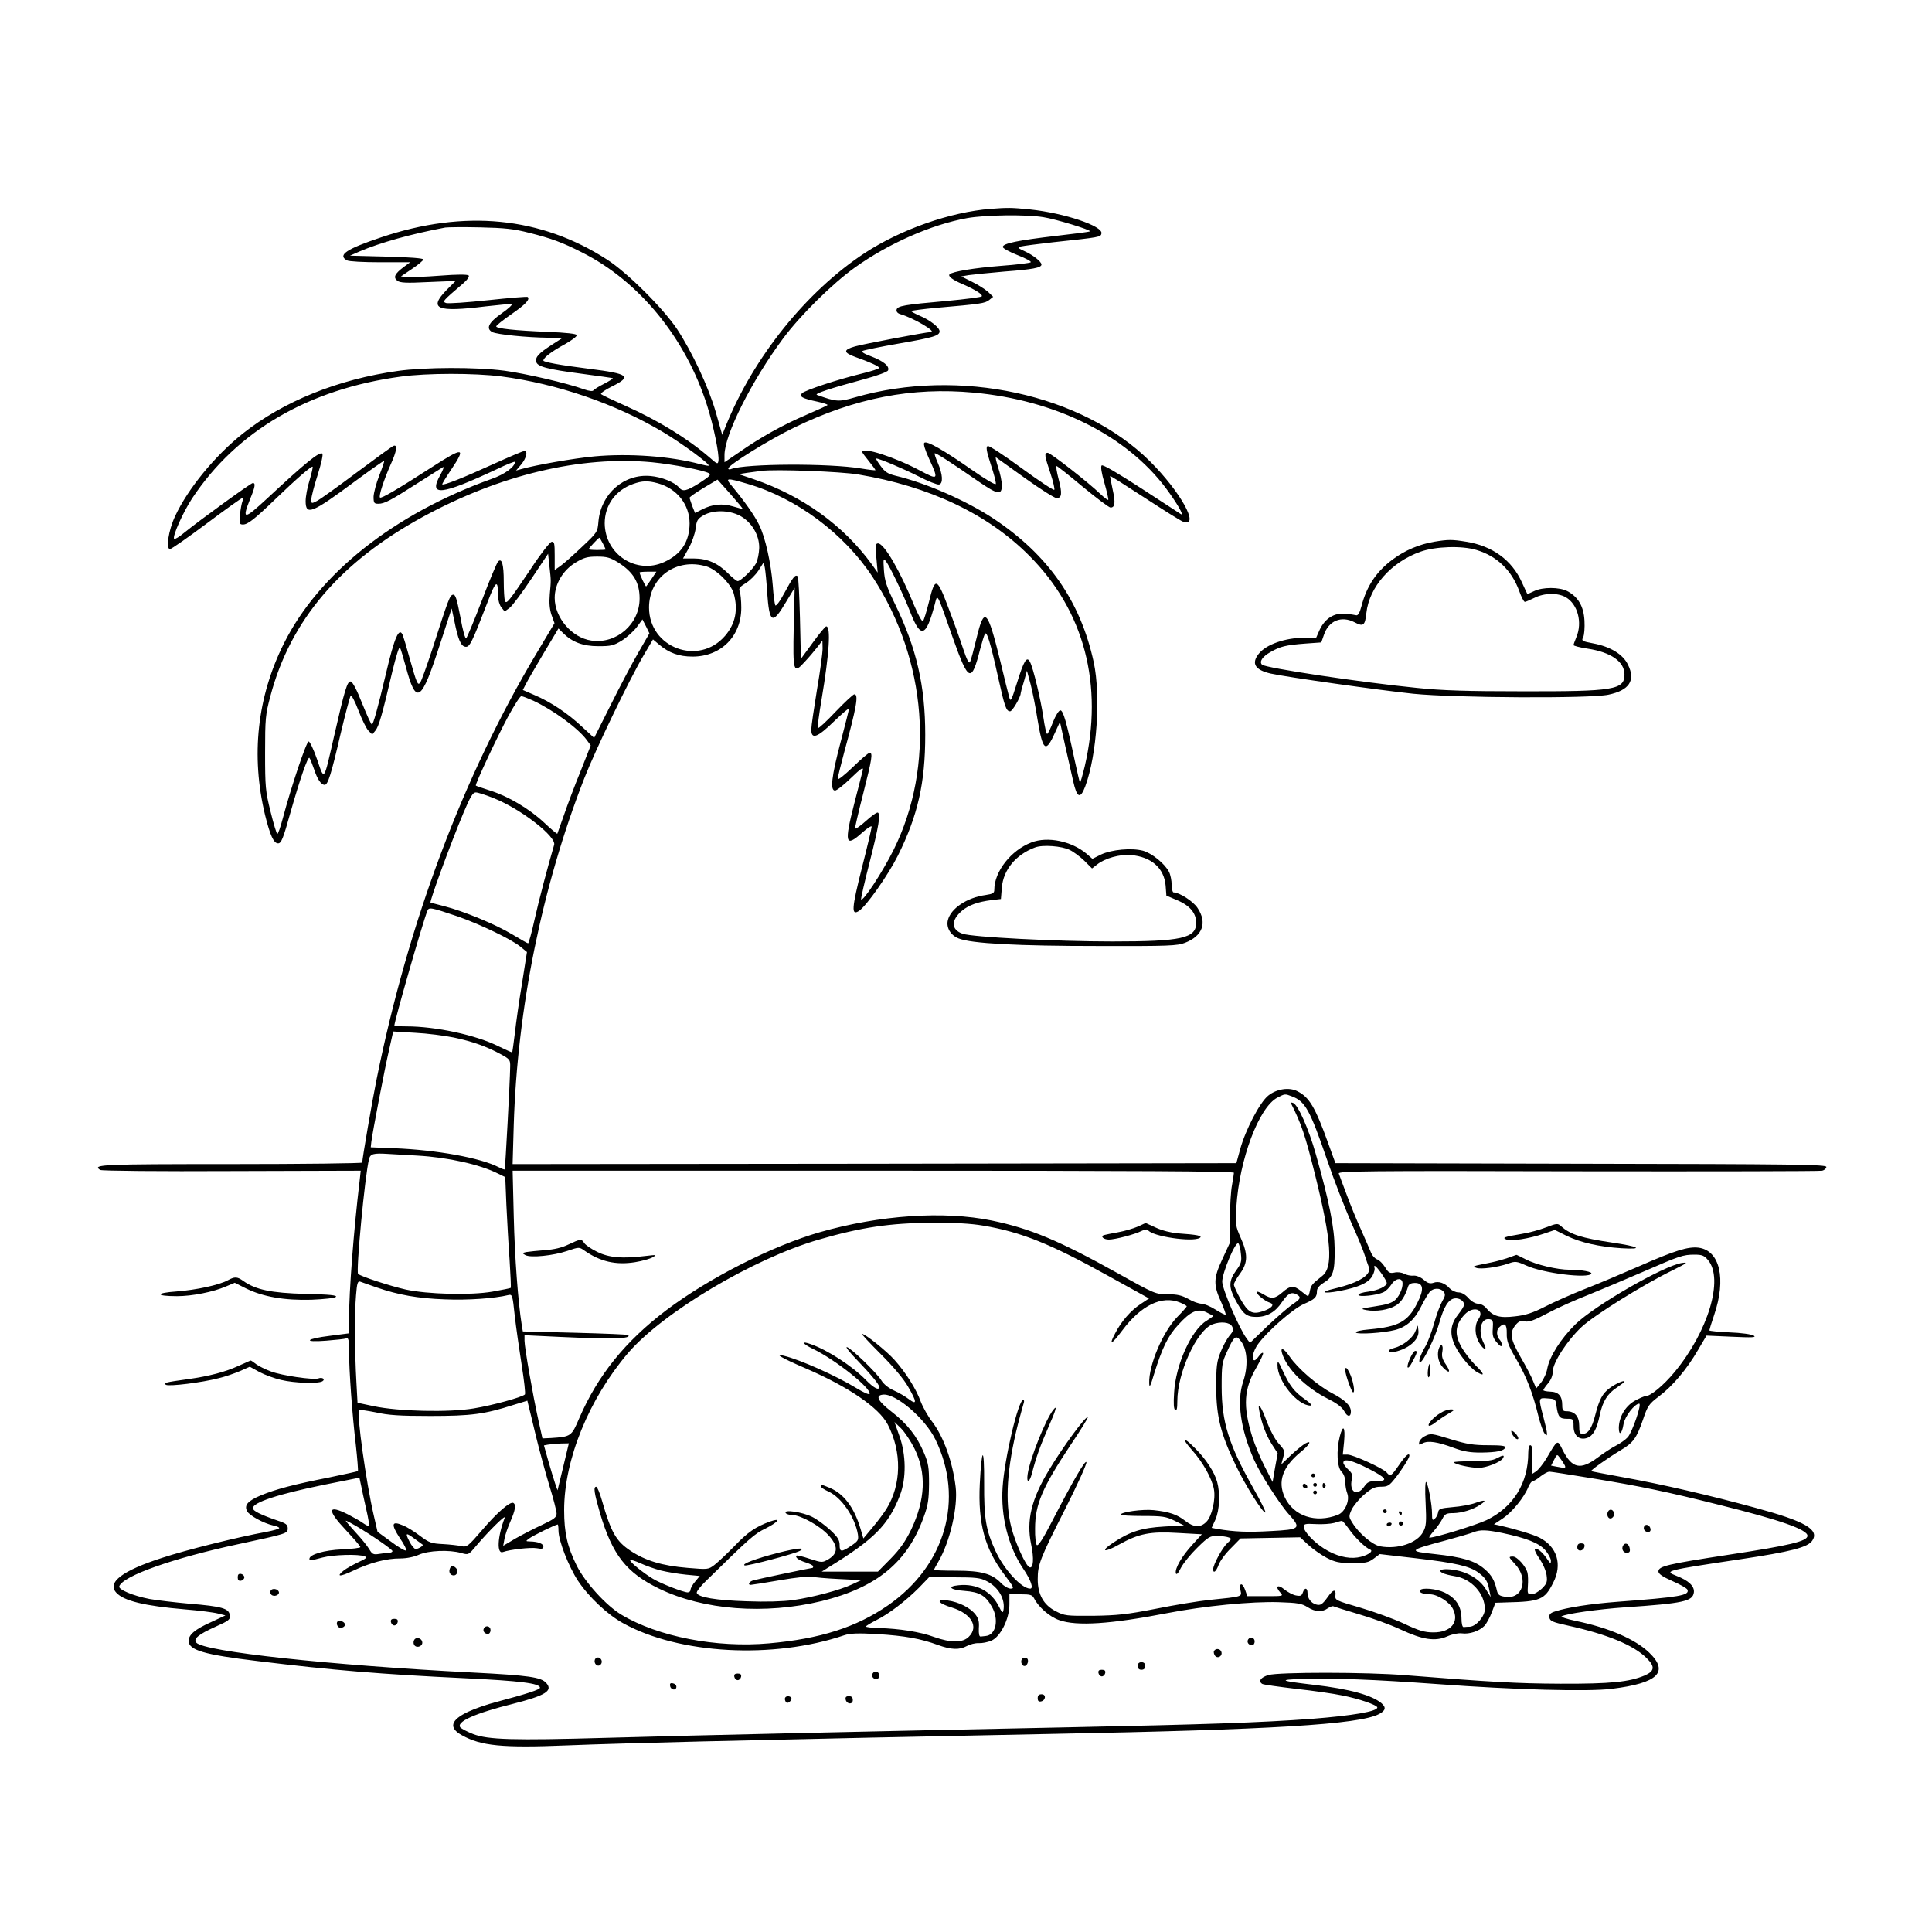
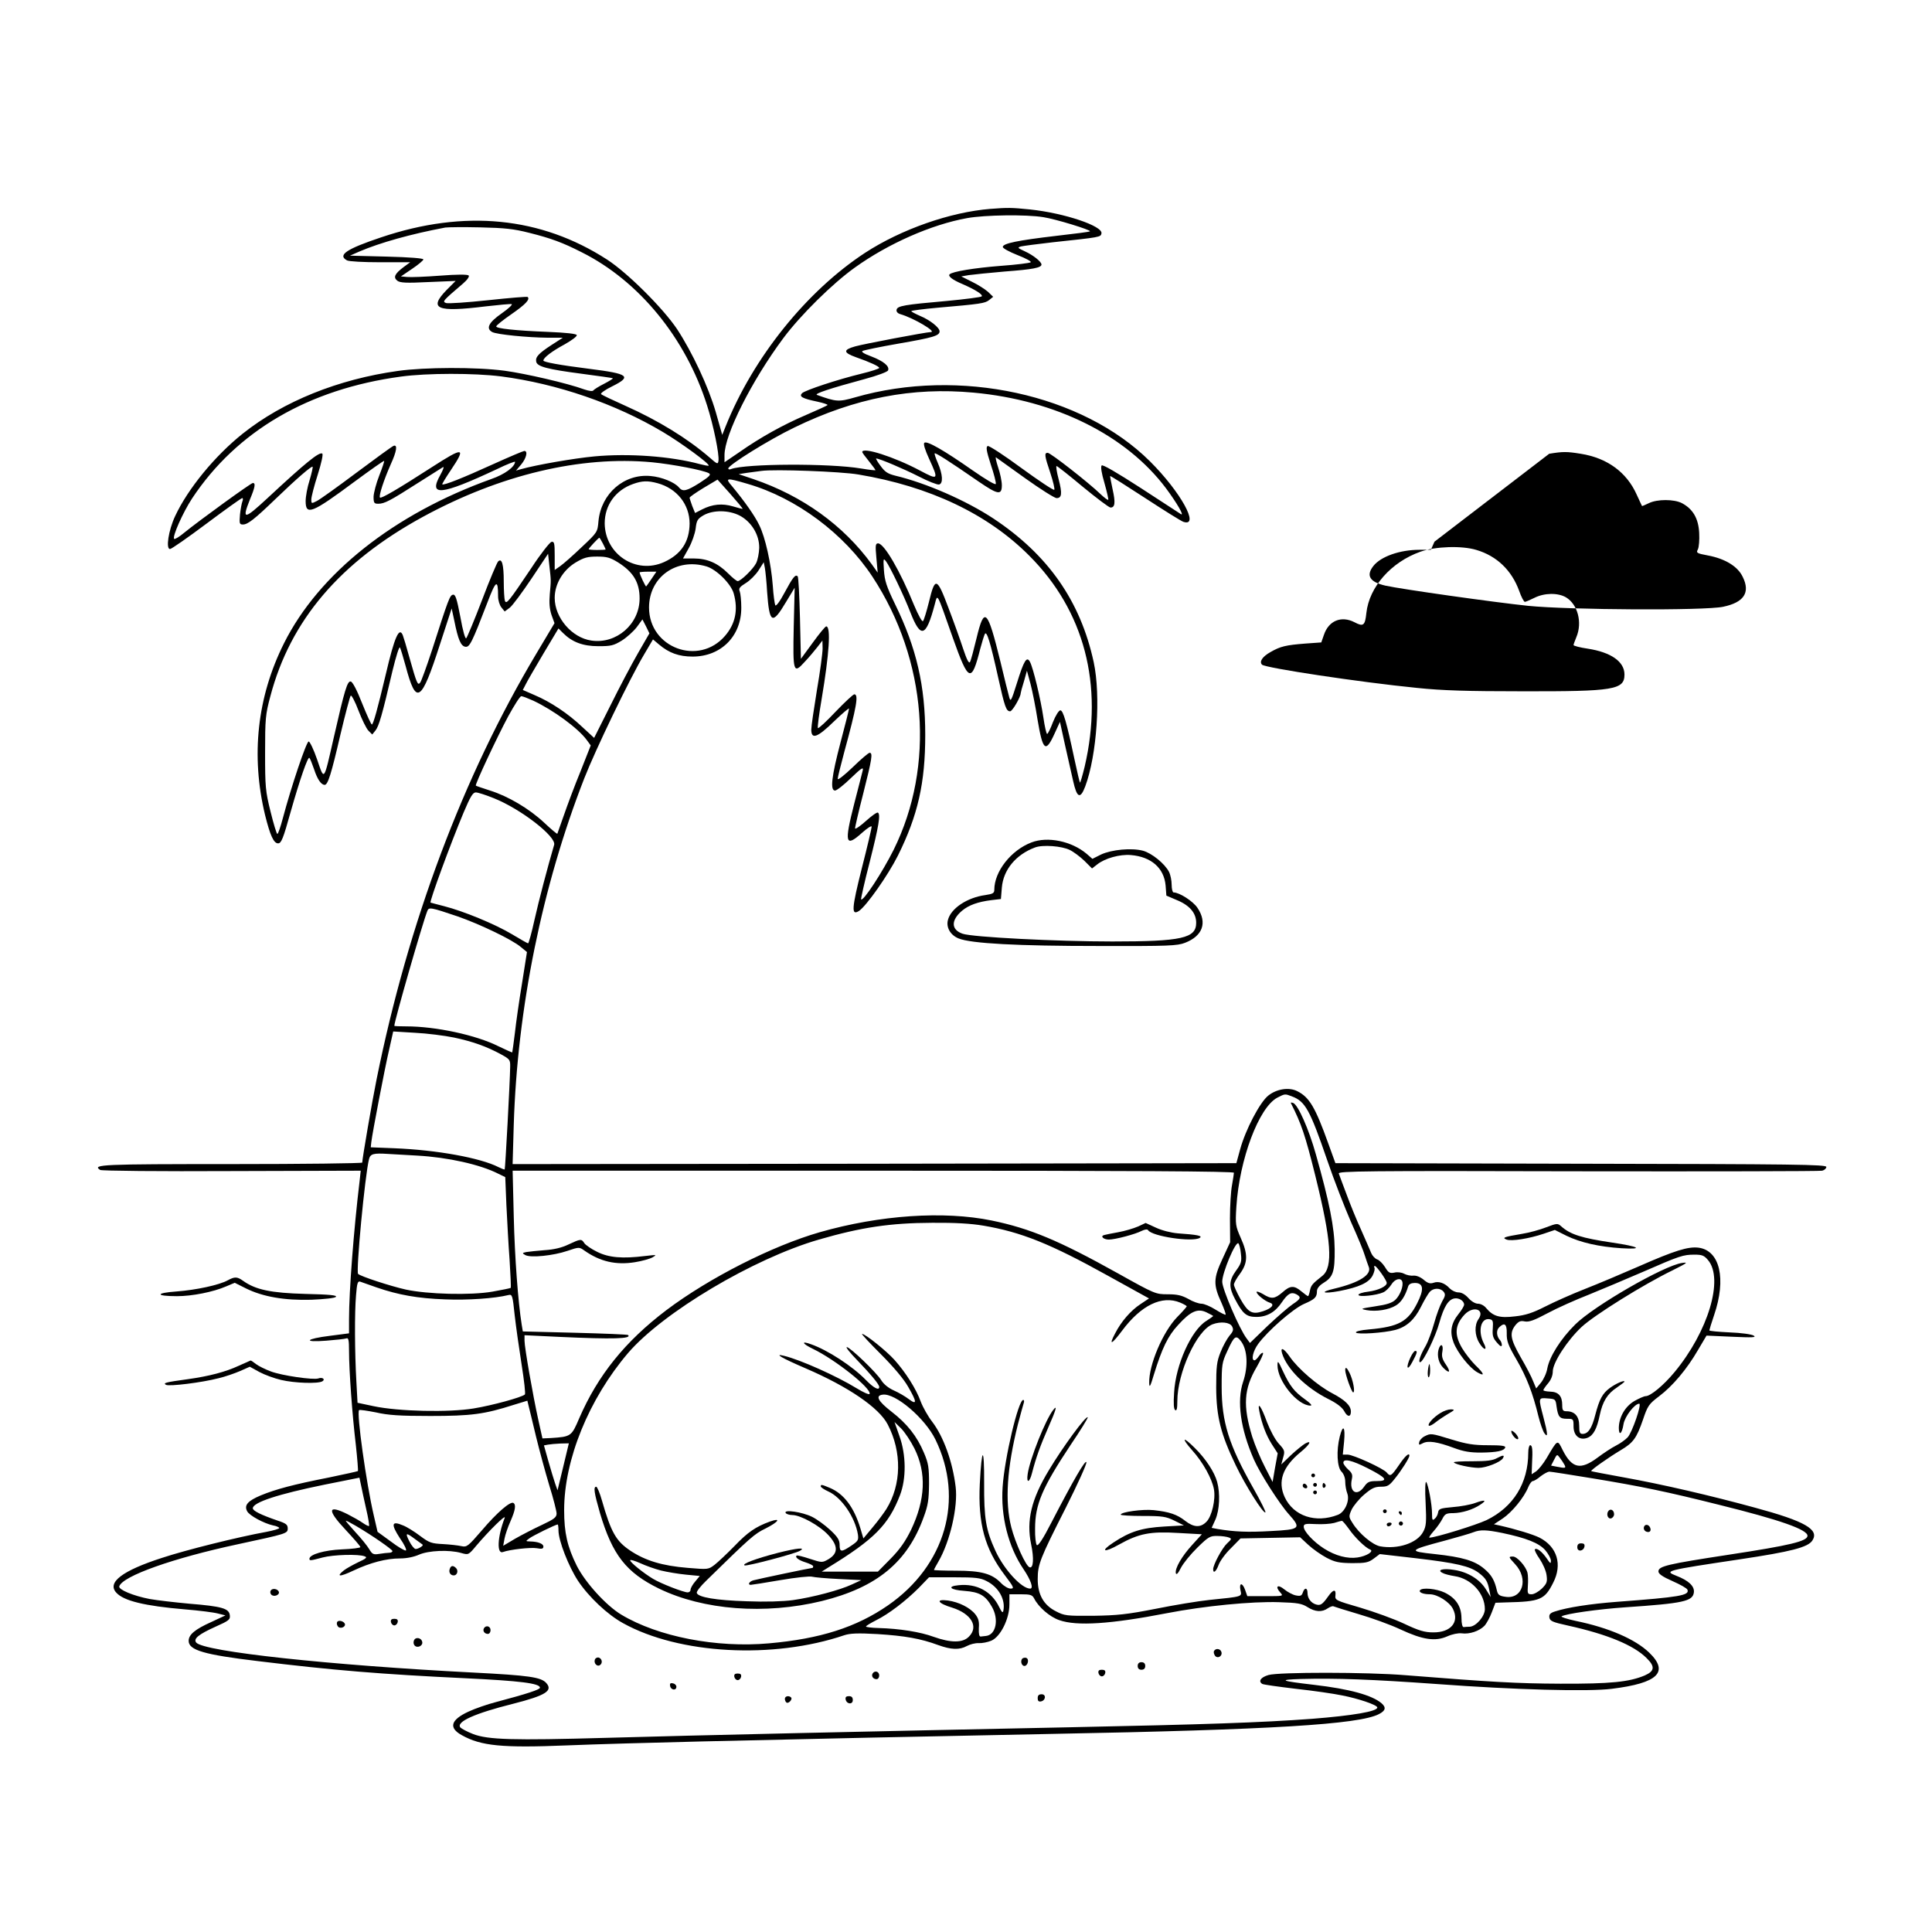
<svg xmlns="http://www.w3.org/2000/svg" version="1.0" width="1024pt" height="1024pt" viewBox="0 0 1024 1024" preserveAspectRatio="xMidYMid meet">
  <g transform="translate(0,1024) scale(0.1,-0.1)" fill="#000000" stroke="none">
    <path d="M5250 9133 c-213 -17 -473 -108 -665 -233 -310 -203 -593 -555 -739 -920 l-18 -45 -34 120 c-39 135 -125 318 -205 440 -74 111 -263 299 -371 369 -351 227 -756 267 -1198 118 -185 -62 -232 -94 -181 -122 11 -6 88 -10 177 -10 l158 0 -34 -25 c-48 -36 -57 -55 -34 -73 15 -11 46 -13 164 -7 l145 6 -48 -48 c-97 -100 -53 -119 206 -87 70 8 133 14 139 12 6 -2 -17 -24 -53 -49 -69 -48 -85 -80 -50 -99 25 -13 187 -29 295 -30 l79 0 -59 -38 c-69 -45 -87 -64 -82 -89 5 -26 58 -40 241 -64 89 -12 164 -22 165 -24 2 -2 -19 -15 -46 -29 -28 -14 -53 -30 -57 -35 -3 -6 -22 -4 -48 5 -90 33 -312 84 -422 99 -151 20 -423 19 -566 -1 -316 -44 -607 -161 -822 -332 -148 -118 -291 -292 -359 -438 -35 -75 -50 -174 -27 -174 8 0 95 61 194 135 99 74 184 135 189 135 4 0 5 -8 1 -17 -4 -10 -10 -42 -13 -70 -4 -48 -3 -53 16 -53 25 0 61 28 172 135 111 107 192 177 197 171 2 -2 -5 -34 -16 -71 -12 -37 -21 -87 -21 -111 0 -78 33 -65 259 103 84 62 155 112 157 110 2 -2 -10 -37 -26 -78 -16 -40 -29 -91 -30 -111 0 -34 3 -38 25 -38 33 0 63 16 210 110 66 42 126 80 133 84 7 4 1 -14 -14 -41 -65 -116 2 -109 299 30 53 26 97 43 97 39 -2 -27 -54 -66 -126 -91 -516 -185 -914 -501 -1099 -871 -142 -284 -176 -595 -100 -910 27 -109 46 -150 69 -150 17 0 27 25 66 165 50 176 92 297 100 288 4 -4 15 -32 25 -61 17 -52 37 -82 56 -82 17 0 35 58 83 265 26 110 51 204 55 208 4 4 23 -31 41 -79 18 -47 42 -96 53 -107 l20 -20 17 21 c18 22 36 83 90 315 19 78 36 133 40 125 4 -7 17 -51 30 -98 56 -211 82 -195 182 115 l62 190 14 -65 c20 -101 35 -135 59 -138 22 -3 34 20 117 236 45 118 56 124 56 31 0 -20 8 -47 18 -59 l17 -21 27 20 c15 12 66 81 115 154 l88 132 7 -65 c9 -81 9 -72 2 -150 -4 -46 -1 -78 9 -109 l16 -44 -96 -161 c-388 -650 -679 -1424 -847 -2257 -23 -113 -76 -421 -76 -441 0 -4 -312 -8 -694 -8 -685 0 -740 -2 -695 -31 8 -5 316 -8 698 -6 l683 2 -6 -55 c-31 -258 -56 -583 -56 -731 l0 -76 -100 -13 c-131 -16 -147 -36 -21 -26 50 4 98 9 106 12 12 5 15 -7 15 -67 0 -103 17 -338 36 -497 8 -74 13 -136 11 -139 -3 -2 -71 -17 -153 -34 -188 -37 -282 -62 -362 -95 -69 -29 -89 -52 -72 -84 12 -23 88 -64 137 -75 18 -3 33 -10 33 -14 0 -4 -30 -13 -67 -20 -154 -28 -427 -96 -554 -138 -211 -68 -292 -130 -243 -184 39 -44 151 -71 364 -89 74 -6 153 -16 175 -22 l40 -10 -75 -35 c-87 -39 -120 -67 -120 -100 0 -49 80 -73 365 -107 401 -49 658 -70 1100 -91 293 -14 396 -27 397 -50 1 -10 -70 -33 -232 -76 -47 -12 -113 -35 -147 -51 -95 -44 -106 -86 -35 -125 102 -57 213 -68 557 -54 143 6 465 15 715 21 250 6 649 15 885 20 237 5 675 14 975 20 1159 22 1624 50 1729 105 35 18 39 35 14 57 -50 43 -169 76 -358 98 -179 21 -193 27 -70 31 188 5 377 -2 725 -27 404 -30 799 -41 923 -25 245 30 305 89 198 192 -74 71 -214 132 -390 168 -46 10 -80 21 -74 24 22 14 194 38 338 48 309 21 357 32 363 79 4 33 -28 63 -93 88 -66 26 -59 28 335 87 274 41 363 64 386 100 38 58 -38 102 -304 174 -234 64 -492 124 -698 161 -92 17 -169 31 -170 33 -5 4 90 71 155 110 68 40 85 64 119 162 25 74 31 83 85 124 72 54 148 144 207 246 l45 76 135 -6 c109 -5 131 -4 115 6 -11 7 -68 15 -127 17 -60 3 -108 7 -108 11 0 3 11 39 25 80 66 193 31 343 -82 358 -55 7 -126 -15 -317 -99 -89 -39 -217 -93 -286 -120 -69 -27 -163 -69 -210 -93 -65 -33 -103 -46 -160 -52 -82 -10 -116 0 -153 44 -10 13 -29 23 -43 23 -14 0 -35 12 -51 30 -17 19 -36 30 -53 30 -15 0 -35 10 -46 21 -26 29 -59 40 -86 30 -18 -6 -30 -3 -52 16 -18 15 -39 23 -55 22 -14 -2 -36 3 -49 10 -13 7 -36 10 -51 6 -25 -5 -32 -1 -50 29 -12 19 -31 38 -42 41 -11 4 -25 19 -31 33 -6 15 -30 70 -53 122 -24 52 -59 138 -78 190 -20 52 -38 102 -41 110 -6 13 139 15 1266 12 700 -1 1283 0 1296 3 12 3 22 12 22 20 0 13 -161 15 -1301 17 l-1301 3 -38 105 c-69 192 -100 244 -163 276 -44 23 -110 13 -155 -23 -45 -36 -121 -182 -149 -285 l-20 -73 -1918 -3 -1918 -2 6 207 c19 618 150 1265 374 1838 58 149 241 529 318 658 l46 78 32 -27 c53 -45 106 -64 178 -64 151 0 259 109 258 260 0 36 -4 74 -8 85 -7 16 -1 24 31 44 22 13 52 43 68 67 l28 44 6 -30 c3 -17 9 -74 12 -128 12 -167 27 -176 100 -53 l46 76 -5 -207 c-5 -242 -2 -253 59 -185 22 23 51 58 66 77 l27 35 1 -42 c0 -23 -13 -122 -30 -220 -16 -98 -30 -192 -30 -210 0 -54 32 -43 121 44 44 42 79 72 79 67 0 -5 -20 -85 -45 -179 -48 -182 -56 -255 -29 -255 9 0 47 30 84 66 53 51 67 61 63 42 -3 -12 -23 -92 -45 -176 -54 -211 -48 -236 41 -156 28 25 51 40 51 32 0 -7 -23 -106 -52 -219 -54 -215 -57 -254 -15 -227 40 27 155 191 206 293 106 213 145 385 145 640 0 260 -46 460 -160 693 -46 95 -55 124 -59 180 -4 62 -3 65 11 47 20 -26 95 -182 129 -270 55 -141 83 -133 129 40 16 59 8 75 96 -175 84 -237 99 -243 146 -57 9 34 20 69 24 77 10 18 29 -43 71 -233 34 -153 42 -177 63 -177 12 0 56 76 56 96 0 3 7 31 17 62 l16 57 19 -70 c10 -38 27 -123 37 -188 28 -167 43 -180 91 -74 l28 61 26 -119 c15 -66 35 -154 44 -195 20 -90 38 -97 64 -28 62 166 83 480 45 658 -70 324 -242 570 -532 762 -144 95 -356 188 -520 227 -40 10 -55 20 -78 52 -16 21 -26 39 -23 39 17 0 146 -55 225 -95 50 -26 99 -45 108 -43 23 5 20 54 -7 116 -11 25 -18 47 -16 49 4 5 75 -40 234 -150 101 -69 122 -73 122 -19 0 22 -9 64 -20 96 -10 31 -15 54 -11 52 4 -3 74 -53 155 -111 81 -58 156 -105 166 -105 28 0 31 24 11 100 -10 38 -15 70 -11 70 4 0 66 -49 139 -110 73 -60 139 -110 147 -110 24 0 27 26 11 97 -8 38 -14 69 -13 70 1 2 85 -51 186 -117 101 -66 192 -123 203 -126 88 -28 -16 160 -178 321 -358 356 -1011 498 -1563 339 -87 -25 -99 -24 -202 13 -16 6 68 34 253 84 67 18 121 38 124 46 9 22 -24 49 -89 74 -39 14 -55 25 -46 29 7 4 93 22 191 39 185 32 217 42 217 65 0 20 -51 60 -104 82 -25 11 -46 22 -46 25 0 3 62 11 138 18 230 20 252 23 275 41 l21 17 -28 27 c-16 14 -54 38 -85 53 l-56 28 40 7 c22 3 108 12 190 19 148 11 195 20 195 37 0 15 -44 50 -88 70 -39 18 -41 20 -20 26 13 3 88 13 168 22 252 27 254 27 258 47 8 39 -197 108 -379 127 -99 10 -118 10 -209 3z m280 -44 c65 -10 254 -68 247 -75 -2 -3 -82 -13 -178 -24 -205 -24 -284 -40 -284 -59 0 -7 35 -26 78 -43 44 -17 75 -34 70 -38 -4 -4 -75 -13 -158 -19 -140 -11 -257 -30 -272 -45 -10 -10 17 -30 67 -51 69 -30 112 -57 103 -66 -4 -4 -87 -15 -184 -24 -227 -20 -263 -26 -267 -47 -2 -10 6 -19 20 -23 72 -21 196 -95 161 -95 -23 0 -356 -63 -401 -76 -64 -18 -63 -33 4 -57 77 -27 124 -49 124 -57 0 -4 -42 -18 -92 -30 -128 -31 -300 -88 -317 -104 -17 -18 1 -28 82 -45 32 -7 56 -15 53 -18 -2 -3 -53 -26 -113 -52 -124 -53 -244 -120 -355 -198 l-78 -53 0 38 c0 108 144 394 312 620 91 122 260 289 379 374 177 127 406 228 595 262 95 17 313 20 404 5z m-2725 -83 c116 -29 178 -52 278 -103 304 -152 552 -455 665 -813 34 -106 65 -259 60 -292 -3 -20 -6 -19 -48 18 -116 100 -270 195 -447 274 -65 29 -122 56 -127 61 -5 4 21 23 58 41 107 53 89 67 -119 93 -159 20 -245 36 -245 44 0 15 46 50 113 86 37 21 66 42 64 49 -2 7 -55 13 -153 17 -176 7 -274 18 -274 29 0 5 36 34 81 65 75 52 99 78 86 91 -3 3 -97 -5 -209 -17 -113 -12 -213 -19 -224 -15 -20 8 -19 10 91 104 23 20 34 37 29 42 -6 6 -63 6 -151 -1 -78 -6 -157 -9 -175 -7 l-33 3 59 40 c33 22 60 45 60 50 1 6 -73 12 -194 15 l-195 5 50 22 c110 47 274 93 455 127 14 2 97 3 185 1 131 -3 178 -8 260 -29z m-149 -761 c298 -39 606 -145 858 -295 99 -59 250 -170 242 -178 -2 -2 -23 2 -46 8 -155 42 -378 58 -560 41 -107 -10 -309 -45 -390 -68 l-25 -7 28 33 c27 33 36 71 16 71 -5 0 -81 -32 -167 -71 -158 -72 -261 -113 -268 -106 -2 1 19 36 46 76 82 122 68 124 -101 15 -183 -118 -269 -168 -275 -161 -8 7 21 95 57 176 32 70 37 106 15 98 -8 -3 -96 -67 -195 -141 -100 -75 -195 -143 -211 -151 -29 -15 -30 -15 -30 8 0 13 15 72 34 131 19 60 30 109 24 112 -16 10 -88 -48 -290 -236 -124 -115 -137 -117 -94 -9 28 67 32 89 16 89 -10 0 -283 -198 -363 -263 -26 -22 -51 -37 -54 -33 -11 11 47 141 95 214 237 358 618 580 1107 646 138 19 389 19 531 1z m2504 -86 c436 -40 809 -226 1020 -507 58 -78 99 -149 79 -137 -8 5 -103 67 -212 138 -127 82 -202 126 -208 120 -6 -6 -1 -40 15 -94 13 -46 22 -86 20 -88 -2 -3 -21 11 -42 31 -62 60 -264 218 -279 218 -19 0 -17 -15 14 -107 15 -45 24 -85 21 -89 -4 -4 -82 48 -174 115 -91 67 -172 120 -179 117 -10 -4 -7 -26 16 -97 17 -50 29 -97 27 -104 -2 -7 -54 24 -123 72 -150 105 -243 159 -256 146 -6 -6 4 -38 26 -86 51 -111 49 -113 -49 -61 -135 72 -306 127 -306 98 0 -3 16 -25 35 -48 19 -24 35 -45 35 -48 0 -2 -35 2 -77 9 -167 28 -610 26 -688 -3 -8 -4 -15 -2 -15 3 0 18 217 153 350 217 323 157 625 215 950 185z m-1705 -369 c112 -11 272 -42 302 -58 13 -8 4 -17 -48 -51 -70 -44 -90 -49 -110 -25 -23 28 -92 56 -151 61 -140 13 -262 -93 -276 -239 -5 -58 -5 -59 -88 -137 -46 -44 -97 -89 -114 -101 l-30 -21 0 76 c0 66 -2 76 -17 73 -9 -2 -58 -64 -107 -139 -119 -177 -132 -194 -140 -173 -3 9 -6 55 -6 102 0 91 -10 126 -30 106 -6 -6 -45 -98 -85 -204 -41 -107 -79 -198 -84 -203 -5 -5 -18 39 -31 113 -19 98 -26 120 -39 118 -17 -3 -24 -22 -111 -293 -29 -88 -57 -166 -63 -173 -13 -17 -18 -5 -57 133 -15 55 -31 108 -35 118 -19 47 -44 -9 -90 -206 -44 -186 -67 -267 -74 -267 -4 0 -27 51 -52 113 -27 69 -50 113 -60 115 -18 3 -32 -43 -89 -293 -55 -241 -50 -235 -89 -121 -18 53 -39 96 -45 96 -12 0 -93 -241 -137 -407 -12 -46 -25 -83 -29 -83 -4 0 -20 53 -36 118 -27 109 -29 130 -29 312 0 181 2 203 28 300 106 402 369 711 809 951 410 223 835 324 1213 289z m1095 -65 c377 -63 685 -209 905 -430 292 -292 395 -684 294 -1118 -12 -49 -23 -87 -25 -85 -2 2 -15 58 -29 123 -42 198 -60 260 -75 260 -8 0 -25 -27 -39 -62 -13 -35 -27 -63 -31 -63 -4 0 -13 39 -20 88 -14 95 -54 263 -71 294 -17 32 -32 7 -69 -112 -30 -96 -34 -102 -41 -75 -5 17 -26 102 -47 190 -68 277 -85 294 -126 123 -15 -62 -30 -119 -35 -127 -6 -9 -17 13 -36 70 -15 46 -50 144 -78 217 -61 163 -71 166 -103 33 -13 -52 -27 -98 -32 -103 -5 -5 -25 32 -47 84 -74 182 -159 328 -191 328 -14 0 -15 -11 -9 -77 l7 -78 -32 45 c-150 206 -367 362 -625 450 l-80 27 45 7 c25 3 59 8 75 10 68 10 424 -3 515 -19z m-614 -182 c-1 -1 -24 5 -51 13 -57 17 -109 12 -164 -16 l-37 -19 -15 37 c-7 20 -14 40 -14 44 0 4 33 27 74 52 l74 44 68 -76 c37 -42 67 -78 65 -79z m28 132 c257 -75 510 -263 661 -493 289 -441 332 -1002 111 -1447 -59 -118 -161 -274 -172 -262 -2 2 18 92 46 200 48 190 58 251 43 260 -5 3 -33 -17 -63 -44 -30 -27 -56 -45 -58 -40 -1 4 18 87 43 184 47 186 52 217 34 217 -6 0 -47 -35 -90 -77 -44 -42 -79 -70 -79 -61 0 8 16 72 35 143 65 238 77 305 53 305 -6 0 -51 -42 -99 -92 -48 -51 -90 -90 -94 -87 -3 4 6 73 20 155 40 238 50 384 24 384 -5 0 -37 -39 -71 -86 l-63 -86 -5 215 c-3 119 -8 218 -12 222 -12 13 -26 -5 -69 -85 -26 -49 -46 -75 -50 -68 -3 7 -10 54 -13 103 -9 119 -40 258 -72 322 -24 50 -77 125 -144 206 -39 45 -32 46 84 12z m-479 4 c103 -28 170 -113 170 -214 -1 -97 -45 -163 -135 -204 -148 -67 -313 40 -315 205 0 96 57 176 151 209 48 17 77 18 129 4z m436 -172 c62 -33 104 -102 103 -171 -1 -28 -8 -65 -17 -82 -17 -32 -81 -94 -97 -94 -6 0 -28 18 -51 41 -54 54 -110 79 -182 79 l-57 0 30 54 c17 30 33 76 37 104 5 44 10 52 42 71 51 29 134 28 192 -2z m-726 -147 c8 -16 15 -30 15 -32 0 -2 -20 -3 -45 -3 -25 0 -45 2 -45 4 0 5 52 61 57 61 1 0 9 -13 18 -30z m81 -101 c81 -51 114 -106 114 -191 0 -136 -123 -243 -256 -223 -103 15 -194 121 -194 226 0 73 43 146 110 187 45 27 64 32 115 32 51 0 69 -5 111 -31z m468 -21 c54 -16 131 -93 145 -144 24 -86 9 -160 -46 -224 -139 -162 -403 -64 -403 150 0 161 145 265 304 218z m-290 -65 c-14 -21 -27 -39 -29 -41 -3 -4 -35 64 -35 74 0 2 20 4 45 4 l44 0 -25 -37z m-72 -394 c-33 -57 -99 -182 -146 -277 l-87 -173 -63 58 c-76 72 -168 133 -253 169 l-62 27 16 31 c8 17 51 90 94 163 l79 132 24 -24 c48 -48 105 -70 187 -70 67 0 81 3 125 30 27 17 62 49 79 71 l30 41 19 -37 18 -37 -60 -104z m-555 -253 c106 -50 236 -145 282 -207 l22 -30 -54 -137 c-31 -75 -70 -180 -88 -232 -18 -52 -34 -97 -35 -99 -2 -2 -33 24 -69 58 -80 75 -192 141 -288 171 -40 13 -73 24 -75 26 -6 4 113 258 172 368 32 58 62 106 69 106 7 0 35 -11 64 -24z m-209 -517 c143 -57 332 -204 319 -247 -33 -112 -82 -298 -104 -397 -15 -69 -31 -125 -34 -125 -3 0 -42 22 -85 48 -90 54 -258 123 -360 149 -38 10 -70 18 -72 19 -7 4 105 310 175 477 36 85 49 107 65 107 11 0 54 -14 96 -31z m-193 -626 c118 -41 289 -123 335 -162 l33 -27 -26 -165 c-15 -90 -32 -209 -38 -264 -7 -55 -13 -101 -14 -103 -1 -1 -35 14 -74 33 -118 59 -331 105 -488 105 -35 0 -63 1 -63 3 0 25 149 543 175 609 8 21 18 19 160 -29z m-20 -642 c100 -21 175 -48 250 -89 47 -26 50 -29 49 -67 -1 -76 -26 -540 -29 -543 -2 -2 -17 4 -33 12 -96 49 -326 91 -552 100 l-125 5 3 28 c6 50 72 395 95 492 l21 94 116 -7 c63 -3 156 -15 205 -25z m4442 -312 c71 -26 96 -72 187 -337 36 -106 94 -254 127 -330 34 -75 67 -155 73 -177 7 -22 16 -48 20 -58 19 -42 -47 -85 -181 -117 -82 -19 -62 -29 25 -13 104 20 157 44 177 82 9 18 13 36 10 41 -3 6 -3 10 2 10 10 -1 63 -76 63 -90 0 -18 -45 -39 -97 -46 -29 -3 -53 -11 -53 -17 0 -13 95 -3 131 13 14 6 33 25 43 41 18 30 50 39 58 17 8 -23 -11 -73 -36 -97 -18 -17 -46 -26 -108 -35 -77 -12 -80 -13 -45 -20 50 -9 117 1 156 25 28 17 49 50 65 102 4 11 16 17 35 17 46 0 50 -34 12 -108 -49 -97 -98 -124 -253 -138 -47 -4 -75 -11 -71 -17 7 -11 147 -2 208 14 60 16 102 54 136 122 17 34 38 70 47 80 19 21 55 22 73 1 11 -14 10 -22 -8 -53 -11 -20 -30 -71 -42 -115 -12 -43 -32 -97 -45 -120 -28 -48 -41 -86 -29 -86 16 0 82 136 102 210 24 85 48 123 80 128 24 4 51 -13 51 -33 0 -7 -13 -29 -30 -50 -39 -49 -47 -94 -26 -150 21 -55 84 -134 125 -158 43 -25 39 -9 -10 38 -22 22 -54 63 -70 90 -42 72 -38 122 14 178 46 48 109 27 73 -25 -22 -31 -20 -86 4 -125 25 -42 46 -43 24 -2 -32 63 -16 134 30 127 18 -3 21 -9 18 -49 -3 -38 1 -51 22 -75 17 -20 25 -24 26 -13 0 8 -4 19 -9 25 -19 20 -22 52 -6 68 29 29 42 19 41 -31 -1 -40 7 -63 51 -138 54 -93 87 -178 117 -302 10 -39 24 -80 32 -90 19 -26 18 -4 -6 87 -27 103 -27 102 23 98 41 -3 42 -4 47 -43 8 -55 16 -65 56 -65 33 0 34 -1 34 -40 0 -50 32 -76 73 -61 32 12 51 48 66 121 15 71 40 113 91 146 22 15 40 29 40 31 0 10 -47 -11 -78 -34 -39 -29 -55 -59 -77 -143 -18 -71 -38 -100 -67 -100 -15 0 -18 8 -18 44 0 49 -24 76 -67 76 -19 0 -23 5 -23 33 0 48 -20 70 -64 71 -20 1 -36 4 -36 8 0 3 11 20 25 36 16 19 25 42 25 63 0 46 76 164 153 236 68 63 326 224 482 300 78 39 85 44 50 39 -94 -13 -466 -227 -566 -326 -77 -76 -136 -170 -148 -233 -4 -25 -20 -59 -34 -76 l-25 -30 -16 38 c-8 22 -38 79 -66 127 -55 97 -60 128 -29 169 18 22 28 26 51 21 22 -4 50 6 121 44 50 27 149 71 218 98 69 28 197 82 285 120 197 86 215 92 275 92 40 0 51 -4 72 -29 84 -100 1 -378 -178 -594 -58 -70 -127 -127 -153 -127 -8 0 -35 -12 -60 -26 -49 -29 -81 -85 -82 -142 0 -45 17 -32 25 20 7 41 59 108 83 108 15 0 -37 -152 -61 -178 -12 -13 -40 -33 -62 -44 -22 -11 -66 -40 -98 -64 -90 -67 -135 -57 -184 39 -29 59 -26 60 -86 -42 -18 -30 -43 -61 -56 -70 l-23 -15 2 55 c4 75 2 99 -10 99 -5 0 -10 -17 -10 -39 0 -162 -79 -289 -221 -358 -55 -26 -271 -93 -303 -93 -4 0 6 16 23 35 17 19 38 49 46 65 13 26 21 30 58 30 46 1 103 18 143 45 37 24 25 28 -27 9 -24 -9 -78 -19 -119 -22 -67 -6 -75 -9 -78 -29 -2 -12 -10 -27 -18 -33 -12 -11 -14 -6 -14 27 0 49 -20 155 -31 168 -5 5 -7 -43 -3 -110 5 -104 3 -125 -13 -154 -31 -60 -135 -94 -228 -77 -41 8 -112 68 -146 123 -21 33 -21 36 -5 72 10 20 39 56 66 79 40 34 56 42 89 42 35 0 44 5 74 43 35 43 77 110 77 121 0 19 -22 0 -55 -49 -41 -59 -46 -63 -65 -40 -18 22 -178 95 -207 95 l-26 0 7 70 c7 79 -6 93 -23 26 -19 -75 -14 -163 9 -186 12 -12 20 -33 20 -54 0 -19 5 -47 11 -62 14 -38 -13 -99 -50 -113 -118 -46 -235 -7 -282 94 -38 83 -11 160 84 238 49 40 63 66 25 46 -12 -7 -46 -34 -75 -61 l-52 -50 10 37 c10 34 8 39 -24 74 -19 21 -45 70 -62 114 -30 83 -52 113 -40 56 13 -66 36 -127 66 -174 l31 -48 -14 -76 -13 -76 -41 80 c-23 44 -53 116 -67 160 -50 164 -45 253 24 370 21 37 37 71 33 74 -3 3 -13 -4 -21 -16 -9 -13 -19 -23 -24 -23 -19 0 -8 49 19 86 50 69 184 186 242 212 60 26 70 36 70 69 0 13 12 29 33 42 53 32 62 60 61 180 -1 113 -28 250 -100 504 -37 132 -94 261 -120 271 -9 3 -14 3 -12 -1 56 -111 75 -167 129 -383 86 -347 96 -487 37 -533 -53 -42 -59 -49 -65 -77 -3 -17 -8 -30 -10 -30 -3 0 -18 11 -35 25 -39 33 -60 32 -101 -5 -41 -35 -58 -37 -103 -9 -19 11 -34 16 -34 11 0 -13 45 -49 71 -57 27 -9 9 -30 -37 -45 -57 -19 -79 -7 -119 64 -19 34 -35 69 -35 77 0 9 15 35 33 59 41 57 42 103 3 189 -27 62 -29 69 -23 165 16 251 119 526 217 578 41 21 40 21 77 7z m-4635 -314 c161 -9 333 -47 429 -96 l37 -18 6 -148 c4 -81 11 -213 17 -292 5 -79 8 -145 6 -147 -2 -2 -46 -11 -97 -20 -115 -20 -344 -14 -459 11 -81 18 -240 70 -253 83 -12 12 36 522 58 609 7 27 23 32 99 27 33 -2 104 -6 157 -9z m4328 -91 c0 -6 -5 -36 -10 -65 -6 -30 -11 -110 -11 -178 l1 -125 -41 -89 c-48 -103 -49 -137 -5 -232 14 -32 24 -60 22 -63 -3 -2 -27 10 -54 27 -27 17 -60 31 -74 31 -14 0 -46 11 -69 25 -35 19 -58 25 -109 25 -65 0 -68 1 -265 111 -314 175 -466 238 -669 280 -254 52 -593 29 -911 -62 -251 -72 -586 -242 -813 -413 -219 -166 -363 -345 -462 -573 -41 -96 -43 -98 -150 -105 l-45 -2 -22 99 c-29 131 -73 383 -73 419 l0 29 188 -9 c281 -13 382 -10 361 10 -2 3 -129 8 -281 12 l-277 7 -6 36 c-19 119 -37 358 -42 571 l-6 245 1912 0 c1397 0 1911 -3 1911 -11z m-1329 -280 c201 -34 356 -96 662 -266 l217 -120 -45 -30 c-52 -34 -103 -93 -135 -156 -35 -66 -18 -59 38 16 100 134 211 188 307 148 19 -8 35 -17 35 -20 0 -2 -22 -28 -50 -56 -77 -79 -152 -256 -149 -351 1 -27 6 -18 25 46 43 139 74 204 128 262 66 73 104 90 151 67 19 -9 35 -18 35 -19 0 -2 -16 -13 -36 -26 -80 -49 -163 -233 -171 -380 -4 -59 -2 -88 6 -93 8 -5 11 9 11 47 0 151 103 376 187 408 43 16 91 11 103 -11 9 -17 7 -26 -14 -50 -13 -16 -35 -56 -47 -87 -20 -50 -23 -75 -23 -188 1 -154 24 -246 104 -412 50 -105 147 -259 157 -249 3 3 -26 61 -64 128 -130 230 -168 350 -168 538 0 117 2 129 29 187 38 84 47 90 75 52 33 -45 37 -132 10 -212 -35 -103 -14 -252 57 -413 32 -73 136 -236 186 -291 66 -74 60 -80 -97 -88 -122 -7 -192 -4 -282 11 l-31 6 20 44 c22 51 26 138 9 200 -14 51 -60 122 -118 179 -64 64 -74 56 -15 -11 58 -64 106 -152 116 -207 10 -54 -11 -145 -40 -173 -31 -32 -67 -30 -112 5 -43 34 -84 48 -168 57 -58 6 -174 -10 -174 -24 0 -4 53 -7 118 -7 104 0 122 -3 167 -25 l50 -25 -105 -6 c-118 -7 -180 -26 -269 -85 -73 -48 -50 -56 31 -10 104 58 165 70 312 61 l126 -7 -50 -55 c-56 -61 -93 -125 -88 -151 3 -11 12 -2 27 28 13 25 52 73 88 108 58 57 67 62 106 61 23 0 50 -4 60 -8 16 -6 15 -9 -9 -31 -26 -24 -74 -113 -74 -137 0 -26 16 -12 29 23 7 20 36 60 65 88 l51 52 158 3 158 3 43 -40 c25 -23 68 -53 98 -69 45 -23 65 -27 135 -28 70 0 86 3 114 24 l32 24 191 -22 c214 -25 286 -42 333 -77 38 -29 48 -45 57 -94 l7 -35 -26 42 c-32 52 -95 91 -167 102 -59 10 -95 0 -62 -16 10 -6 39 -13 64 -17 88 -13 160 -92 160 -175 0 -37 -45 -90 -79 -93 -12 0 -26 -1 -33 -2 -7 -1 -12 17 -12 49 -1 62 -30 105 -89 134 -44 21 -121 28 -131 12 -7 -11 17 -21 52 -21 41 0 105 -41 123 -78 35 -70 -12 -125 -105 -124 -45 0 -76 9 -154 46 -53 25 -158 63 -232 85 -131 38 -135 40 -132 65 4 35 -12 33 -39 -6 -30 -42 -40 -49 -64 -42 -27 8 -45 33 -45 61 0 29 -16 30 -25 2 -6 -17 -12 -20 -37 -15 -16 3 -44 18 -61 32 -35 29 -51 16 -21 -17 17 -19 16 -19 -79 -19 l-96 0 -12 34 c-15 41 -33 37 -24 -4 7 -33 13 -32 -165 -50 -58 -6 -186 -27 -285 -47 -153 -30 -203 -35 -330 -37 -142 -1 -153 0 -199 24 -65 33 -96 89 -96 170 0 78 12 109 147 375 64 127 114 237 111 245 -5 15 -68 -93 -184 -317 -46 -90 -72 -129 -79 -122 -5 5 -10 44 -9 87 0 128 38 217 188 443 53 78 94 145 91 147 -9 10 -132 -157 -205 -279 -94 -155 -121 -268 -95 -394 16 -75 12 -129 -8 -122 -20 6 -76 130 -97 212 -35 136 -23 315 35 546 14 53 28 104 31 113 3 9 2 16 -3 16 -26 0 -99 -309 -109 -461 -11 -155 30 -317 110 -435 40 -59 55 -104 36 -104 -46 0 -139 102 -184 200 -51 111 -61 171 -60 360 1 198 -13 195 -23 -5 -10 -210 26 -343 131 -482 50 -66 53 -73 32 -73 -12 0 -35 13 -51 30 -47 49 -104 65 -237 65 -65 0 -118 2 -118 4 0 2 11 23 24 45 61 105 104 290 91 395 -16 133 -64 266 -124 345 -22 28 -49 76 -61 107 -24 67 -80 155 -139 221 -42 47 -155 138 -172 138 -5 0 40 -48 99 -107 67 -67 122 -132 145 -173 47 -81 48 -99 4 -66 -18 14 -54 35 -79 46 -29 13 -54 33 -67 54 -25 41 -166 176 -183 176 -7 0 17 -30 53 -67 76 -79 119 -131 119 -144 0 -21 -29 -6 -70 36 -72 74 -203 159 -291 190 -54 20 -49 4 9 -24 119 -57 311 -210 301 -239 -2 -6 -33 8 -69 30 -106 65 -298 151 -385 172 -56 14 -12 -12 116 -67 225 -97 388 -208 434 -297 76 -146 73 -319 -7 -448 -12 -19 -44 -63 -72 -96 l-50 -60 -16 54 c-34 112 -88 183 -162 214 -43 18 -48 19 -48 8 0 -5 18 -17 40 -27 70 -31 142 -137 157 -228 4 -30 1 -35 -36 -60 -52 -35 -61 -34 -61 5 0 25 -10 42 -50 79 -28 26 -72 58 -97 70 -51 25 -151 40 -139 20 4 -6 20 -11 35 -11 44 0 145 -56 191 -106 53 -57 53 -97 1 -128 -33 -19 -34 -19 -99 2 -36 12 -68 20 -70 17 -10 -9 12 -25 48 -36 22 -7 40 -16 40 -21 0 -4 -2 -8 -3 -8 -8 0 -294 -60 -314 -66 -22 -6 -32 -24 -14 -24 5 0 76 11 157 25 81 14 157 22 169 18 11 -3 74 -9 140 -12 l120 -6 -50 -23 c-64 -30 -207 -68 -313 -83 -52 -7 -145 -10 -245 -6 -161 5 -257 21 -264 44 -3 7 20 36 50 65 236 231 255 248 315 277 69 35 84 58 24 37 -77 -28 -118 -56 -189 -130 -40 -41 -88 -86 -106 -100 -33 -25 -34 -25 -142 -16 -135 11 -224 38 -304 91 -76 51 -102 96 -151 267 -11 39 -25 72 -30 72 -16 0 -11 -32 20 -140 66 -222 139 -315 313 -400 235 -114 561 -139 862 -66 292 72 455 206 541 446 23 62 27 92 28 175 0 87 -3 109 -27 165 -37 88 -89 154 -172 218 -72 56 -87 85 -47 90 67 10 225 -125 280 -238 154 -316 53 -668 -252 -879 -168 -116 -359 -177 -630 -201 -279 -25 -588 35 -783 152 -80 48 -191 170 -236 259 -50 101 -67 174 -67 295 0 268 131 589 339 833 185 215 663 500 1011 601 225 65 376 88 601 89 119 1 206 -4 270 -15z m1366 -149 c5 -40 2 -52 -26 -90 -38 -53 -39 -87 -5 -151 41 -78 60 -94 113 -94 57 0 101 26 136 79 31 45 49 55 76 41 27 -15 24 -24 -20 -53 -22 -15 -81 -66 -133 -115 l-93 -90 -17 23 c-39 51 -129 261 -130 301 -1 46 71 218 86 204 4 -5 11 -29 13 -55z m-4580 -179 c113 -39 217 -58 363 -63 118 -5 262 5 335 23 20 5 22 -2 33 -108 7 -62 24 -180 37 -263 13 -82 21 -153 17 -156 -16 -15 -173 -58 -271 -74 -131 -22 -400 -16 -531 12 l-85 18 -6 110 c-9 156 -10 369 -2 459 5 65 9 77 22 73 9 -3 48 -17 88 -31z m843 -786 c18 -74 50 -192 71 -262 22 -70 39 -138 39 -150 0 -20 -13 -30 -77 -60 -43 -20 -107 -53 -142 -73 l-64 -38 7 38 c4 21 18 62 32 93 25 57 30 87 15 96 -16 10 -87 -51 -166 -144 -75 -87 -81 -91 -109 -85 -17 4 -61 9 -98 11 -61 3 -73 7 -121 43 -29 22 -70 48 -91 56 -61 26 -65 7 -17 -67 24 -34 38 -64 32 -66 -6 -2 -42 19 -80 48 l-70 51 -20 87 c-40 171 -92 544 -78 558 3 3 43 -3 89 -12 65 -15 128 -19 288 -19 217 0 287 9 443 59 l72 22 6 -25 c4 -14 21 -87 39 -161z m2007 -68 c64 -129 58 -270 -18 -430 -30 -61 -58 -102 -108 -153 l-68 -69 -149 0 -149 0 35 22 c243 149 319 225 380 383 34 88 33 214 -3 314 l-26 74 35 -34 c19 -19 51 -67 71 -107z m-1862 -97 l-30 -124 -13 37 c-7 20 -23 74 -36 119 l-23 82 21 4 c11 2 41 5 66 6 l45 1 -30 -125z m5306 13 c11 -20 7 -21 -39 -12 l-31 6 16 31 c15 30 16 30 30 11 8 -10 19 -27 24 -36z m-1042 -20 c100 -51 112 -68 48 -68 -39 0 -49 -4 -67 -30 -38 -54 -80 -28 -65 40 5 23 1 33 -19 51 -14 13 -26 29 -26 36 0 24 44 14 129 -29z m1188 -53 c262 -43 400 -72 675 -141 323 -80 468 -131 468 -164 0 -29 -94 -51 -415 -100 -327 -50 -375 -61 -375 -89 0 -13 22 -28 74 -51 41 -18 77 -38 80 -46 11 -30 -40 -39 -374 -64 -144 -11 -264 -30 -328 -51 -26 -8 -32 -16 -30 -32 3 -19 17 -25 99 -43 208 -46 348 -104 416 -172 46 -45 43 -69 -9 -92 -83 -35 -181 -45 -448 -44 -231 1 -367 9 -820 45 -204 17 -673 17 -727 1 -41 -12 -55 -33 -33 -47 6 -4 86 -15 178 -26 92 -10 202 -26 245 -35 88 -17 187 -51 187 -64 0 -21 -130 -43 -345 -60 -271 -20 -563 -30 -1290 -45 -1022 -21 -1969 -42 -2455 -56 -492 -14 -623 -10 -702 20 -31 12 -61 28 -68 35 -24 30 77 75 281 126 172 44 211 69 174 110 -28 31 -93 40 -385 55 -764 39 -1429 111 -1470 159 -16 20 11 43 102 84 72 32 79 38 76 61 -4 36 -42 47 -214 61 -76 7 -172 18 -211 25 -88 17 -166 50 -161 67 18 55 287 150 628 223 260 56 265 57 265 84 0 20 -9 27 -55 42 -87 30 -130 51 -130 65 0 31 135 75 380 125 l185 37 9 -42 c4 -22 17 -79 27 -125 11 -46 17 -86 15 -89 -3 -2 -17 5 -33 16 -15 11 -51 31 -80 46 -108 54 -111 23 -8 -86 41 -44 75 -83 75 -88 0 -4 -44 -10 -98 -12 -93 -4 -172 -27 -172 -50 0 -11 6 -10 70 7 57 15 191 19 223 6 15 -5 8 -12 -34 -31 -29 -14 -63 -33 -76 -43 -44 -35 -23 -36 49 -2 91 43 176 65 249 65 35 0 73 8 100 20 50 22 159 27 223 9 39 -11 39 -11 80 38 66 78 159 170 151 148 -39 -101 -43 -194 -9 -181 35 13 148 26 180 20 26 -5 34 -3 34 9 0 15 -28 26 -70 27 -25 1 -25 1 -5 16 18 14 140 74 151 74 2 0 4 -15 4 -32 0 -54 54 -191 103 -266 58 -87 157 -180 239 -225 297 -165 796 -192 1173 -64 31 10 71 12 176 6 144 -9 229 -24 321 -58 69 -25 113 -27 153 -5 17 9 44 16 62 15 18 -1 48 5 67 13 48 20 96 115 96 192 l0 54 60 0 c51 0 61 -3 71 -22 23 -46 83 -98 133 -115 93 -33 273 -21 572 37 196 38 449 63 594 58 97 -3 120 -7 150 -26 41 -26 77 -28 108 -6 12 8 26 13 30 10 4 -2 64 -21 132 -41 69 -20 169 -56 222 -81 120 -56 185 -65 249 -37 27 12 58 18 76 16 41 -6 94 12 121 40 11 12 29 45 39 72 l19 50 59 2 c178 4 202 14 247 104 50 97 21 191 -72 239 -34 17 -125 45 -214 65 l-28 6 47 31 c49 33 113 111 135 166 7 17 18 32 24 32 6 0 25 11 41 25 17 13 37 24 46 25 9 0 110 -16 226 -35z m-6550 -253 c87 -51 193 -125 193 -133 0 -5 -8 -9 -17 -9 -10 0 -34 -3 -53 -6 -31 -5 -37 -2 -53 25 -10 17 -43 58 -74 91 -30 33 -53 60 -50 60 4 0 28 -13 54 -28z m5262 -15 c30 -44 87 -100 113 -110 22 -9 -19 -35 -67 -42 -53 -8 -117 9 -177 47 -55 35 -108 91 -108 116 0 15 9 17 63 14 35 -2 79 1 98 6 19 6 37 11 41 11 4 1 20 -19 37 -42z m813 -22 c128 -27 194 -53 228 -91 16 -19 30 -44 30 -56 0 -18 -3 -16 -22 12 -25 36 -53 58 -63 48 -3 -3 8 -26 25 -50 17 -25 34 -63 37 -86 5 -36 2 -45 -25 -72 -17 -16 -41 -30 -54 -30 -21 0 -23 3 -20 45 2 25 1 56 -2 69 -9 35 -55 86 -77 86 -25 0 -24 -2 11 -40 74 -79 40 -189 -53 -173 -30 4 -38 11 -43 32 -12 54 -28 83 -66 115 -51 44 -116 63 -263 79 -144 15 -140 20 52 71 70 19 139 39 153 45 36 14 68 13 152 -4z m-5763 -32 c20 -14 38 -28 41 -30 6 -5 -22 -23 -37 -23 -7 0 -22 18 -33 40 -24 47 -19 49 29 13z m1304 -167 c32 -8 92 -18 133 -22 l73 -7 -24 -29 c-14 -16 -25 -36 -25 -44 0 -8 -7 -14 -15 -14 -22 0 -143 47 -184 72 -50 30 -121 87 -121 98 0 5 24 -2 53 -15 28 -13 78 -31 110 -39z m1726 -56 c64 -32 101 -98 89 -157 -3 -14 -8 -9 -22 19 -40 83 -119 126 -215 116 -64 -6 -45 -25 30 -30 81 -6 112 -24 146 -84 39 -67 22 -150 -32 -155 -8 -1 -20 -2 -27 -3 -8 -1 -11 13 -10 44 3 35 -2 52 -18 73 -28 36 -88 66 -146 74 -68 9 -54 -15 23 -38 101 -32 142 -101 88 -154 -32 -33 -95 -33 -185 -1 -73 27 -184 44 -292 47 -38 1 -68 5 -68 8 0 4 24 18 53 33 67 33 157 102 227 172 l54 56 134 0 c112 0 139 -3 171 -20z" />
-     <path d="M7501 3182 c-15 -36 -68 -76 -113 -87 -40 -10 -35 -28 5 -20 75 17 130 66 125 111 l-3 29 -14 -33z" />
    <path d="M7624 3085 c-8 -33 2 -71 26 -95 33 -33 41 -23 14 17 -20 29 -24 45 -19 70 7 39 -11 46 -21 8z" />
    <path d="M6795 3068 c25 -83 125 -183 247 -244 46 -23 72 -44 83 -64 16 -31 35 -32 35 -2 0 32 -30 61 -100 98 -76 40 -180 129 -224 193 -31 45 -51 54 -41 19z" />
    <path d="M7476 3046 c-26 -55 -18 -77 9 -26 27 50 29 60 16 60 -5 0 -16 -15 -25 -34z" />
    <path d="M6771 3005 c-1 -84 106 -215 175 -215 11 0 -1 13 -29 33 -57 41 -80 70 -117 149 -25 55 -29 59 -29 33z" />
    <path d="M7568 2975 c-2 -19 0 -35 4 -35 4 0 8 16 8 35 0 19 -2 35 -4 35 -2 0 -6 -16 -8 -35z" />
    <path d="M7130 2978 c0 -23 34 -118 42 -118 12 0 -1 67 -19 103 -14 29 -23 35 -23 15z" />
    <path d="M7635 2751 c-37 -22 -70 -59 -62 -67 3 -4 19 4 34 16 15 12 46 33 68 46 36 21 38 23 15 24 -14 0 -38 -8 -55 -19z" />
    <path d="M8010 2654 c0 -17 28 -49 36 -41 4 4 -2 17 -14 30 -12 12 -22 17 -22 11z" />
    <path d="M7550 2627 c-14 -7 -26 -21 -28 -31 -3 -15 -1 -16 18 -6 29 16 79 8 165 -24 54 -20 87 -25 145 -25 84 1 122 9 128 27 3 9 -21 12 -91 12 -77 0 -113 6 -192 30 -111 34 -111 34 -145 17z" />
    <path d="M7935 2512 c-23 -13 -55 -17 -132 -17 -56 0 -100 -2 -97 -6 6 -11 90 -29 131 -29 40 0 115 30 128 50 12 19 2 19 -30 2z" />
    <path d="M6950 2420 c0 -5 5 -10 10 -10 6 0 10 5 10 10 0 6 -4 10 -10 10 -5 0 -10 -4 -10 -10z" />
    <path d="M6906 2372 c-3 -6 -1 -14 5 -17 15 -10 25 3 12 16 -7 7 -13 7 -17 1z" />
    <path d="M6960 2370 c0 -5 5 -10 10 -10 6 0 10 5 10 10 0 6 -4 10 -10 10 -5 0 -10 -4 -10 -10z" />
    <path d="M7010 2364 c0 -8 5 -12 10 -9 6 4 8 11 5 16 -9 14 -15 11 -15 -7z" />
    <path d="M6960 2330 c0 -5 5 -10 10 -10 6 0 10 5 10 10 0 6 -4 10 -10 10 -5 0 -10 -4 -10 -10z" />
    <path d="M7330 2230 c0 -5 5 -10 10 -10 6 0 10 5 10 10 0 6 -4 10 -10 10 -5 0 -10 -4 -10 -10z" />
    <path d="M7415 2220 c3 -5 8 -10 11 -10 2 0 4 5 4 10 0 6 -5 10 -11 10 -5 0 -7 -4 -4 -10z" />
    <path d="M7416 2171 c-4 -5 -2 -12 3 -15 5 -4 12 -2 15 3 4 5 2 12 -3 15 -5 4 -12 2 -15 -3z" />
    <path d="M7350 2160 c0 -5 4 -10 9 -10 6 0 13 5 16 10 3 6 -1 10 -9 10 -9 0 -16 -4 -16 -10z" />
    <path d="M6031 3739 c-23 -10 -70 -24 -104 -30 -34 -6 -68 -13 -75 -15 -22 -6 -3 -24 25 -24 33 0 140 28 174 46 17 8 30 10 34 4 20 -33 236 -65 274 -41 17 11 -14 17 -116 24 -36 3 -84 15 -116 30 l-55 25 -41 -19z" />
    <path d="M3013 3644 c-35 -17 -77 -27 -125 -30 -40 -3 -84 -8 -98 -10 -23 -5 -23 -6 -6 -16 28 -16 150 -3 223 22 62 21 63 21 90 2 84 -59 167 -78 268 -62 38 6 80 18 94 26 24 14 22 14 -39 7 -121 -15 -193 -9 -255 22 -31 15 -61 36 -68 46 -15 24 -20 23 -84 -7z" />
    <path d="M5583 2768 c-41 -51 -124 -259 -136 -340 -8 -52 10 -48 23 5 21 81 43 143 86 241 42 95 49 122 27 94z" />
    <path d="M4125 2010 c-120 -31 -197 -60 -178 -67 13 -5 266 62 292 77 36 20 -15 15 -114 -10z" />
    <path d="M8527 2234 c-15 -15 -7 -45 11 -42 9 2 17 12 17 22 0 20 -16 31 -28 20z" />
    <path d="M8715 2151 c-8 -15 3 -31 21 -31 9 0 14 7 12 17 -4 20 -24 28 -33 14z" />
    <path d="M8360 2039 c0 -25 33 -22 38 4 2 12 -3 17 -17 17 -15 0 -21 -6 -21 -21z" />
-     <path d="M8607 2054 c-16 -16 -7 -44 14 -44 15 0 20 5 17 22 -3 22 -19 33 -31 22z" />
    <path d="M2384 1925 c-7 -18 3 -35 21 -35 18 0 26 25 12 39 -15 15 -27 14 -33 -4z" />
-     <path d="M1260 1880 c0 -15 5 -20 18 -18 9 2 17 10 17 18 0 8 -8 16 -17 18 -13 2 -18 -3 -18 -18z" />
    <path d="M1435 1810 c-4 -7 -3 -16 3 -22 14 -14 45 -2 40 15 -6 16 -34 21 -43 7z" />
    <path d="M2072 1643 c2 -10 10 -18 18 -18 8 0 16 8 18 18 2 12 -3 17 -18 17 -15 0 -20 -5 -18 -17z" />
    <path d="M1787 1643 c-3 -5 -2 -15 3 -22 10 -17 43 -6 38 12 -6 15 -34 22 -41 10z" />
    <path d="M2565 1610 c-8 -14 3 -30 21 -30 8 0 14 9 14 20 0 21 -24 28 -35 10z" />
    <path d="M2194 1545 c-4 -9 -2 -21 4 -27 15 -15 44 -1 40 19 -4 23 -36 29 -44 8z" />
-     <path d="M6615 1550 c-8 -14 3 -30 21 -30 8 0 14 9 14 20 0 21 -24 28 -35 10z" />
    <path d="M6435 1490 c-4 -6 -1 -17 5 -26 15 -18 42 0 33 22 -6 16 -29 19 -38 4z" />
    <path d="M3153 1444 c-7 -19 11 -39 26 -30 16 10 13 33 -4 40 -9 3 -18 -1 -22 -10z" />
    <path d="M5421 1451 c-15 -10 -8 -41 9 -41 15 0 25 29 14 40 -5 5 -15 5 -23 1z" />
    <path d="M6030 1410 c0 -13 7 -20 20 -20 13 0 20 7 20 20 0 13 -7 20 -20 20 -13 0 -20 -7 -20 -20z" />
    <path d="M5822 1373 c2 -10 10 -18 18 -18 8 0 16 8 18 18 2 12 -3 17 -18 17 -15 0 -20 -5 -18 -17z" />
    <path d="M4625 1370 c-8 -14 3 -30 21 -30 8 0 14 9 14 20 0 21 -24 28 -35 10z" />
    <path d="M3892 1353 c2 -10 10 -18 18 -18 8 0 16 8 18 18 2 12 -3 17 -18 17 -15 0 -20 -5 -18 -17z" />
    <path d="M3552 1303 c4 -21 33 -25 33 -3 0 8 -8 16 -18 18 -14 3 -18 -1 -15 -15z" />
    <path d="M5500 1239 c0 -14 5 -19 17 -17 26 5 29 38 4 38 -15 0 -21 -6 -21 -21z" />
    <path d="M4160 1236 c0 -8 4 -17 9 -20 11 -7 33 18 24 27 -12 12 -33 7 -33 -7z" />
    <path d="M4482 1233 c5 -26 38 -29 38 -4 0 15 -6 21 -21 21 -14 0 -19 -5 -17 -17z" />
-     <path d="M7603 7369 c-79 -13 -157 -46 -220 -93 -87 -64 -139 -141 -167 -249 -9 -35 -19 -51 -28 -48 -7 2 -33 6 -58 8 -58 6 -107 -25 -135 -84 l-19 -43 -61 0 c-104 0 -205 -36 -244 -86 -40 -51 -19 -85 64 -104 86 -19 574 -88 756 -107 219 -22 936 -26 1034 -5 110 23 145 75 104 158 -26 56 -94 97 -185 114 -59 11 -63 14 -53 32 6 12 9 51 7 88 -4 76 -33 126 -91 157 -42 22 -132 22 -176 0 -19 -9 -35 -16 -36 -15 -1 2 -14 29 -28 60 -53 119 -157 195 -297 217 -74 12 -94 12 -167 0z m223 -44 c107 -32 186 -107 226 -217 11 -32 25 -58 30 -58 5 0 27 10 50 21 53 27 125 28 168 3 62 -37 88 -133 55 -211 -8 -19 -15 -39 -15 -42 0 -4 34 -13 75 -19 124 -19 195 -69 195 -137 0 -81 -55 -90 -540 -89 -293 0 -427 4 -560 18 -303 30 -804 106 -821 123 -16 16 2 43 45 67 52 30 81 37 185 45 l84 6 14 40 c25 75 92 103 162 67 47 -25 56 -18 63 49 15 138 131 270 287 325 79 28 219 33 297 9z" />
+     <path d="M7603 7369 l-19 -43 -61 0 c-104 0 -205 -36 -244 -86 -40 -51 -19 -85 64 -104 86 -19 574 -88 756 -107 219 -22 936 -26 1034 -5 110 23 145 75 104 158 -26 56 -94 97 -185 114 -59 11 -63 14 -53 32 6 12 9 51 7 88 -4 76 -33 126 -91 157 -42 22 -132 22 -176 0 -19 -9 -35 -16 -36 -15 -1 2 -14 29 -28 60 -53 119 -157 195 -297 217 -74 12 -94 12 -167 0z m223 -44 c107 -32 186 -107 226 -217 11 -32 25 -58 30 -58 5 0 27 10 50 21 53 27 125 28 168 3 62 -37 88 -133 55 -211 -8 -19 -15 -39 -15 -42 0 -4 34 -13 75 -19 124 -19 195 -69 195 -137 0 -81 -55 -90 -540 -89 -293 0 -427 4 -560 18 -303 30 -804 106 -821 123 -16 16 2 43 45 67 52 30 81 37 185 45 l84 6 14 40 c25 75 92 103 162 67 47 -25 56 -18 63 49 15 138 131 270 287 325 79 28 219 33 297 9z" />
    <path d="M5467 5775 c-108 -41 -197 -154 -197 -251 0 -18 -8 -22 -47 -28 -97 -13 -184 -71 -199 -133 -10 -39 14 -80 57 -97 66 -27 313 -40 744 -40 370 -1 415 1 456 17 93 36 119 106 66 185 -23 35 -96 82 -127 82 -5 0 -10 18 -10 40 0 23 -6 53 -14 69 -23 44 -91 99 -138 112 -61 16 -166 6 -222 -20 l-46 -23 -31 27 c-80 67 -206 93 -292 60z m203 -40 c19 -9 54 -35 77 -57 l41 -41 27 21 c41 33 120 55 179 50 108 -9 176 -69 184 -162 l4 -53 54 -23 c69 -28 104 -69 104 -121 0 -82 -76 -99 -445 -99 -298 0 -742 23 -793 41 -61 21 -63 71 -3 122 36 30 84 47 155 56 l51 6 5 61 c8 94 74 174 175 212 41 16 143 8 185 -13z" />
    <path d="M8195 3735 c-33 -13 -91 -29 -130 -35 -95 -16 -105 -20 -80 -30 26 -10 120 5 197 31 l59 20 62 -31 c75 -36 171 -58 292 -66 120 -7 93 9 -50 30 -162 24 -222 43 -270 86 -19 17 -22 17 -80 -5z" />
-     <path d="M7995 3574 c-22 -8 -62 -19 -90 -25 -104 -21 -103 -20 -80 -29 23 -9 113 3 170 23 36 13 44 12 93 -10 88 -41 329 -71 346 -44 7 10 -50 21 -114 21 -67 0 -179 27 -233 55 -27 14 -50 25 -50 24 -1 0 -20 -7 -42 -15z" />
    <path d="M1207 3454 c-46 -25 -166 -51 -271 -59 -114 -8 -113 -25 2 -25 80 0 192 22 261 52 l45 19 60 -30 c89 -44 203 -64 346 -60 71 3 124 9 130 15 9 9 -32 13 -162 16 -182 5 -263 22 -329 69 -32 23 -45 23 -82 3z" />
    <path d="M1265 3001 c-69 -32 -155 -55 -270 -71 -117 -16 -133 -20 -115 -30 18 -9 190 12 278 35 35 8 86 26 114 38 l52 23 51 -28 c28 -15 80 -34 115 -42 71 -17 197 -21 219 -7 17 11 -1 23 -22 15 -26 -9 -193 15 -251 37 -30 11 -66 29 -79 39 -14 11 -27 20 -29 19 -1 0 -30 -13 -63 -28z" />
  </g>
</svg>